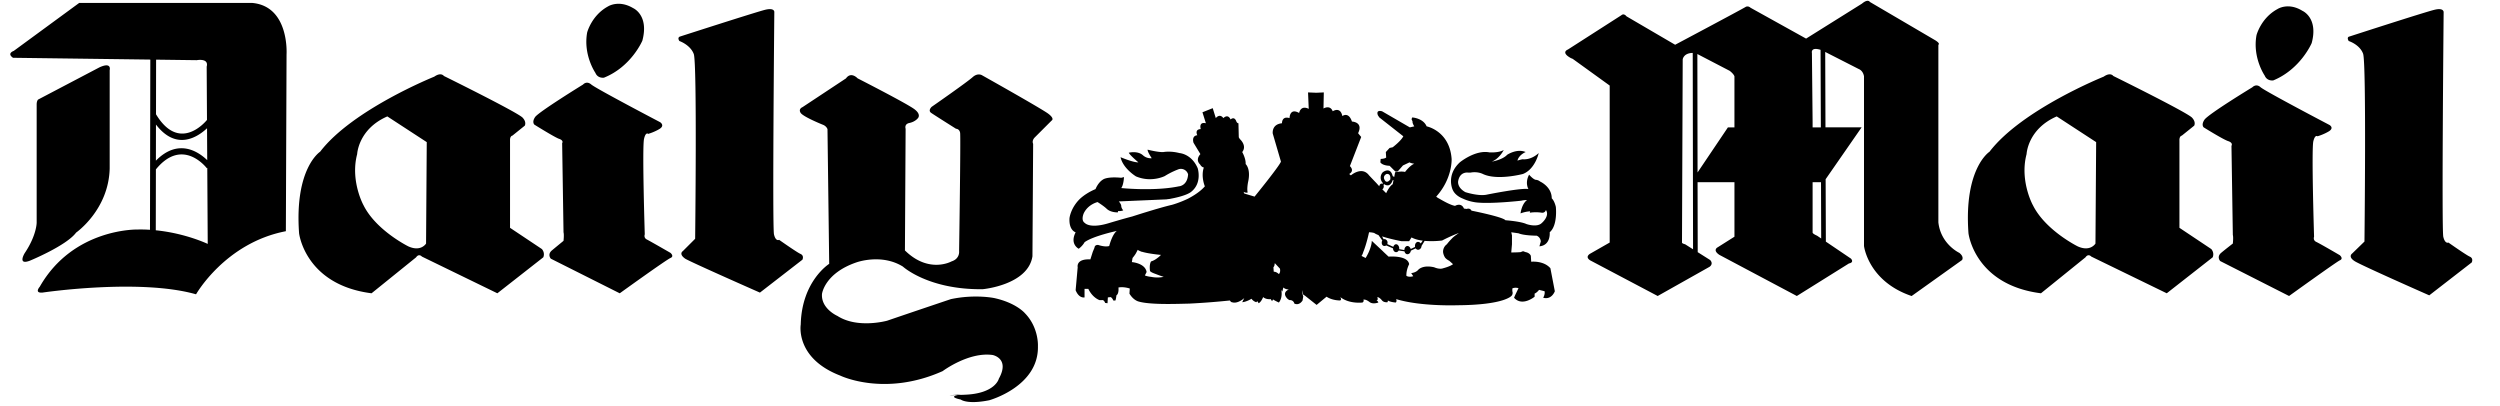
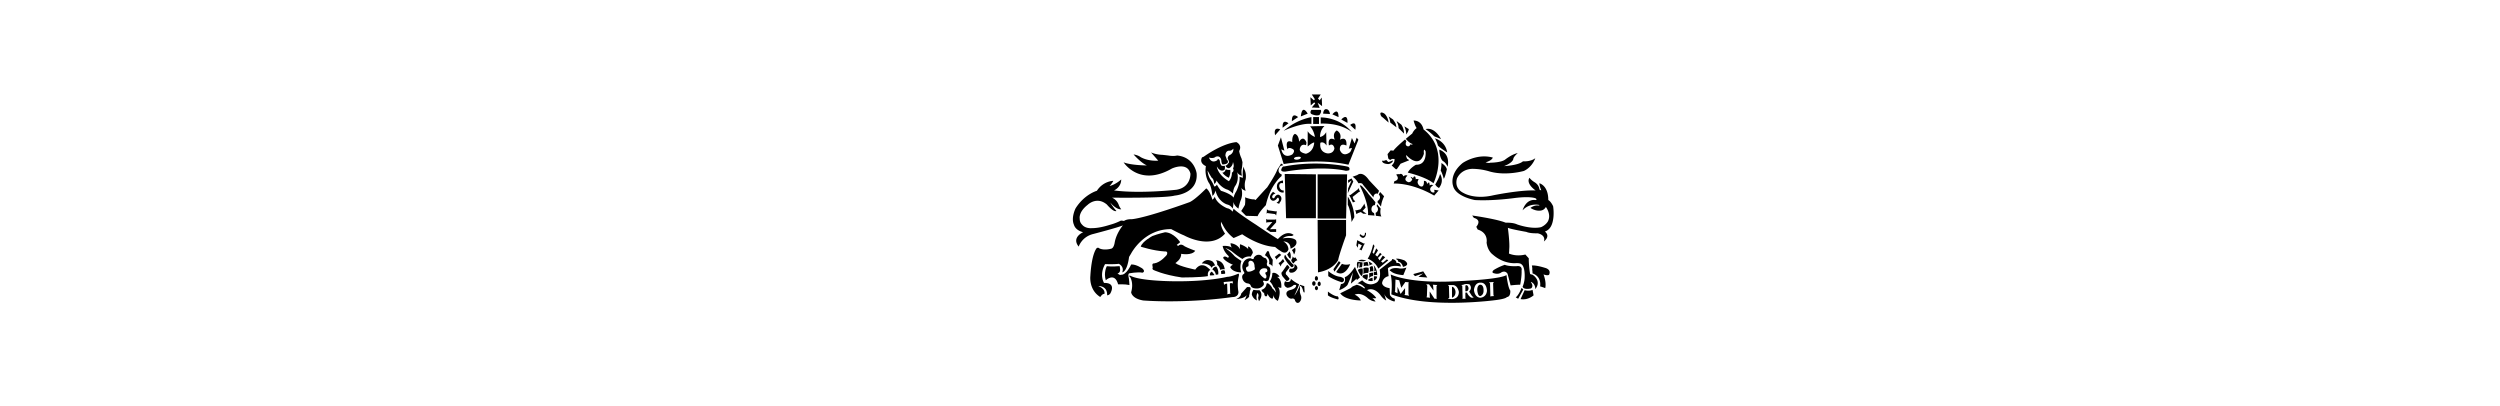
<svg xmlns="http://www.w3.org/2000/svg" width="400" height="65" viewBox="-14.023 0.0 178.047 29.0">
  <g transform="translate(-22,-82)">
-     <path d="M97.596 97.969l.391.293c-.049-.439.025-1.174.025-1.174-.295.195-.367.562-.367.562l-.416.049.367.27zm16.027 3.179c-.049-.098-.123-.17-.246-.17-.121 0-.244.121-.244.293s.123.293.244.293c.146 0 .27-.121.27-.293-.001-.048-.024-.074-.024-.123zm-.01-1.148c.006.021.01.047.01.072a.301.301 0 0 1-.197.277v.361a.491.491 0 0 1 .344.193.611.611 0 0 1 .121.367c0 .264-.15.477-.369.543.604-.047.982-.102.982-.102-.588-.123-.246-.465-.246-.465.27-.221.783-.393.783-.393-.611-.074-.953-.562-1.102-.855h-.326V100zm-.308 1.828c-.234-.039-.416-.268-.416-.557 0-.277.168-.5.391-.551v-.359a.321.321 0 0 1-.268-.266l-.002.002c-.244.072-.465.072-.465.072-.049.123.049.172.049.172.514.367.172.709.172.709-.244.221-.367.221-.367.221-.244.074-.832.588-.832.588.654.02 1.253 0 1.738-.031zm-6.705-2.269a.212.212 0 0 0 .123-.039l.488.211c0 .146.098.27.221.27.076 0 .143-.049.182-.119l.414.061c.027.123.111.205.211.205.113 0 .227-.104.242-.254l.346-.164c.041.061.102.1.172.1.121 0 .244-.123.244-.27l.221-.365a6.409 6.409 0 0 0 1.248-.025c.66-.344 1.199-.539 1.199-.539-.197.146-.393.27-.516.416a3.721 3.721 0 0 0-.342.391.655.655 0 0 0-.27.564.944.944 0 0 0 .146.391c.123.146.295.221.295.221l.27.244c-.221.172-.711.293-.711.293-.27.1-.635-.072-.635-.072-.857-.195-1.15.195-1.15.195-.172.195-.49.221-.49.221l.146.221c-.318.098-.488-.025-.488-.025-.025-.416.195-.832.195-.832-.098-.66-1.469-.539-1.469-.539l-.341-.32-.074-.074-.783-.734c0 .221-.098.539-.219.809-.098.219-.221.416-.221.416l-.293-.148a.843.843 0 0 0 .121-.268c.244-.588.416-1.42.416-1.42.146 0 .27.025.367.049.074.049.123.074.123.074.057.027.119.053.186.08l.27.383a.3.3 0 0 0-.039.148c-.001.146.072.244.195.244zm2.732-.381l-.143.203a.233.233 0 0 0-.191-.115c-.123 0-.221.121-.221.293 0 .023.002.047.008.068l-.312.146c-.033-.115-.133-.215-.234-.215-.121 0-.219.146-.219.293l-.373-.064a.276.276 0 0 0 .006-.057c0-.146-.1-.295-.221-.295-.092 0-.168.082-.201.184l-.432-.195a.265.265 0 0 0 .021-.109c0-.123-.098-.244-.221-.244a.137.137 0 0 0-.057.01l-.115-.207h-.002c.623.203 1.396.344 1.396.344h.539l.172-.27c.222.124.509.195.8.23zm-2.9-4.178c.02.025.039.048.059.069l-.031.055a.109.109 0 0 0-.055-.018c-.098 0-.172.098-.172.196l-.023-.024-.197-.221-.072-.073-.441-.465c-.514-.685-1.297 0-1.297 0l-.121-.098c.414-.245.049-.563.049-.563l.807-2.08-.221-.269c.393-.808-.439-.832-.439-.832-.246-.734-.686-.391-.686-.391-.146-.71-.686-.343-.686-.343-.195-.489-.66-.196-.66-.196l.023-1.15-.537.024-.588-.024.049 1.174c-.586-.293-.686.294-.686.294-.684-.392-.684.367-.684.367-.564-.172-.539.367-.539.367-.758.073-.66.734-.66.734l.586 2.006c-.146.367-1.883 2.496-1.883 2.496l-.735-.22-.049-.122c.171.098.294.049.294.049-.073-.245.024-.734.024-.734.221-.954-.171-1.297-.171-1.297.024-.392-.245-.856-.245-.856.367-.465-.171-.93-.171-.93l-.074-.123-.024-1.003c-.098 0-.147-.123-.147-.123-.147-.416-.416-.146-.416-.146-.196-.44-.514-.098-.514-.098-.27-.367-.539 0-.539 0l-.22-.71-.734.293.245.783c-.539-.123-.367.416-.367.416-.465.024-.245.44-.245.44-.44.049-.269.539-.269.539l.489.807c-.392.44-.024.734-.024.734.123.221.27.221.27.221-.221.661.073 1.346.073 1.346-.318.367-.783.66-1.199.88-.611.294-1.15.441-1.15.441-.955.221-2.838.832-2.838.832-.661.17-1.713.488-1.713.488-1.321.393-1.664-.023-1.664-.023-.318-.197-.073-.711-.073-.711.318-.636.979-.783.979-.783.465.295.636.465.636.465.293.295.808.27.808.27l.024-.098c.22.025.367-.049.367-.049-.147-.146-.147-.318-.147-.318 0-.122-.171-.317-.171-.317l3.401-.147c.123-.023.22-.023.318-.049 1.174-.22 1.444-.489 1.444-.489.807-.637.465-1.689.465-1.689-.441-1.027-1.297-1.077-1.297-1.077-.661-.171-1.15-.073-1.15-.073-.367.025-1.125-.171-1.125-.171-.025.146.293.611.293.611a.826.826 0 0 1-.611-.195c-.392-.367-1.028-.196-1.028-.196.098.196.686.686.686.686-.343.024-1.272-.367-1.272-.367.171.808 1.101 1.37 1.101 1.37 1.101.465 2.055-.024 2.055-.024.465-.293.93-.465.93-.465a.532.532 0 0 1 .734.343c-.049.832-.661.856-.661.856-1.762.367-4.111.122-4.111.122.171-.22.196-.783.196-.783l-.196.049c-1.027-.098-1.297.123-1.297.123-.367.22-.538.685-.538.685-.465.196-.832.44-1.102.685-.685.662-.758 1.395-.758 1.395-.049.881.44 1.004.44 1.004-.44.855.22 1.174.22 1.174.294-.219.416-.465.416-.465.587-.439 2.3-.807 2.3-.807-.343.27-.539 1.076-.539 1.076-.293.098-.783-.074-.783-.074-.269-.023-.269.197-.269.197l-.123.293-.171.539c-1.052-.049-.905.562-.905.562l-.147 1.639c.245.611.636.514.636.514v-.611h.269c.318.66.808.807.808.807h.147c.171-.049.245.197.245.197l.171.023.024-.416.195-.023c.123.049.196.244.196.244h.146c.049-.098.074-.367.074-.367.196-.123.146-.562.146-.562.392-.074.808.074.808.074l-.024.365c.293.49.661.564.661.564.245.072.611.121 1.052.146.759.049 1.713.023 2.594 0a53.805 53.805 0 0 0 2.863-.221c.098.146.146.123.146.123.416.146.881-.295.881-.295l-.146.295c.318-.025.661-.246.661-.246a.675.675 0 0 0 .342.246l.074-.074.098.146c.195-.098.318-.439.318-.439.221.195.539.146.539.146l.098.146.072-.123c.146.1.416.221.416.221.295-.367.172-.904.172-.904l.074.121.072-.293c.146.146.393.146.393.146-.465.195-.197.539-.197.539a.546.546 0 0 0 .246.219.31.31 0 0 1 .342.246c.367.172.588-.221.588-.221l.049-.293c-.074-.172-.074-.441-.074-.441l.074.318.121.074.832.66.711-.588c.391.27.93.27.93.27.195 0 .049-.244.049-.244.637.514 1.59.391 1.59.391.146-.121.049-.195.049-.195.172-.074.465.172.465.172.244.17.611.023.611.023-.023-.121-.146-.146-.146-.146.172 0 .074-.244.074-.244.17.023.318.219.318.219.146.197.416.148.416.148l.023-.123c.172.123.562.146.562.146.1-.098.025-.244.025-.244 1.762.539 4.379.439 4.379.439 3.402-.023 3.867-.684 3.867-.684.123-.148.049-.318.049-.318v-.195c.172-.1.441-.025.441-.025l-.246.514-.072.172c.586.66 1.467-.074 1.467-.074v-.221c.172-.072.318-.268.318-.268l.393.098c.049.221-.098.465-.098.465.611.17.83-.465.83-.465l-.316-1.641c-.49-.562-1.371-.465-1.371-.465l-.025-.416c-.049-.146-.219-.244-.367-.268l-.189-.068-.178.068c-.27.023-.662.023-.662.023V100l.049-.564v-.635l-.049-.221.516.074c.391.17 1.297.17 1.297.17.293.123.293.416.293.416l-.098.344c.832-.074.734-1.004.734-1.004.586-.49.439-1.811.439-1.811-.074-.318-.195-.514-.27-.588l-.023-.023c0-.833-.832-1.2-.832-1.2-.146-.123-.318-.123-.318-.123-.195-.048-.465-.367-.465-.367-.318.587-.049 1.027-.049 1.027-.49-.098-2.938.392-2.938.392-.586.147-1.564-.171-1.564-.171-.613-.343-.514-.783-.514-.783.121-.71.709-.612.709-.612h.172c.514-.098.881.098.881.098 1.027.489 2.861 0 2.861 0 .881-.343 1.127-1.493 1.127-1.493-.588.539-1.15.441-1.15.441a3.044 3.044 0 0 0-.367.098c.098-.416.586-.612.586-.612-.635-.269-1.32.196-1.32.196-.342.367-1.102.489-1.102.489.562-.22.857-.832.857-.832-.367.22-1.027.171-1.027.171-1.004-.196-2.105.709-2.105.709-1.004.93-.514 1.958-.514 1.958.123.293.416.514.734.636.465.221.953.27.953.27 1.053.122 3.207-.123 3.207-.123.195-.049.416-.049.416-.049-.393.294-.465.955-.465.955.391-.146.684-.146.684-.146l-.023.098c.465-.074.855 0 .855 0 .246.023.295-.195.295-.195.293.439-.295.93-.295.93-.342.342-1.1.072-1.1.072-.416-.195-1.494-.27-1.494-.27-.195-.244-2.422-.684-2.422-.684-.123-.221-.342-.123-.342-.123l-.197-.025c-.195-.465-.635-.195-.635-.195-.318-.049-.832-.342-1.127-.514-.146-.073-.219-.146-.219-.146 1.174-1.297 1.1-2.691 1.1-2.691-.146-2.007-1.785-2.325-1.785-2.325-.244-.587-1.027-.636-1.027-.636l-.049.123.072.171c-.023.123.123.343.123.343l-.318.073-1.982-1.15c-.488-.122-.293.293-.293.293l.098.147 1.713 1.346c-.172.342-.758.783-.758.783l-.221.049-.27.293.025.392c-.123.098-.393.098-.393.098l-.023.245c.17.245.66.245.66.245l.391.391c.123.074.221-.024.221-.024l.342-.391.465-.22c.123.073.344.098.344.098-.318.123-.66.587-.66.587-.27-.074-.711.024-.711.024l-.049.269-.014.065-.107-.065c-.172-.709-.711-.269-.711-.269a.555.555 0 0 0-.044.701zm.011.512c.059-.027.107-.111.107-.211a.196.196 0 0 0-.018-.082l.033-.082a.426.426 0 0 0 .271.095c.252-.008.35-.372.35-.372h.061l-.061.293c-.246.147-.465.636-.465.636l-.278-.277zm.153-.699c-.131-.272.15-.393.15-.393.342-.049.27.391.27.391-.092.115-.166.158-.227.163-.133.011-.191-.159-.193-.161zm-13.357 5.162c-.196.172-.539.416-.979.441l-.196.316.465.123.098.049.416.123s.024-.27.343-.221c0 0 .22-.588 1.101-.391 0 0 .147-.049.342.049.074.049.147.098.22.17l-.098-.318s.098-.146.342-.098c0 0-.098-.098-.171-.244a.907.907 0 0 1-.171-.49s.293-.121.587-.072v-.27h.171l-.318-.195s-.808.904-2.325.465a3.61 3.61 0 0 1-.856-.367s.294.734 1.224.709c.001 0-.072.098-.195.221zm-3.939 0c.489.146 1.346.221 1.346.221-.074.072-.147.146-.22.195-.269.221-.489.27-.489.27-.147.244-.073.686-.073.686.073.098.293.17.489.244.245.098.489.172.489.172a2.27 2.27 0 0 1-.905 0c-.27-.025-.44-.1-.44-.1l.122-.244c-.098-.637-1.052-.709-1.052-.709l.049-.293c.122-.148.245-.318.294-.441a.647.647 0 0 0 .073-.146c.049.049.171.098.294.146h.023v-.001zm17.423 2.031c-.074.049-.123.098-.123.195 0 0 .049.146.367.244 0 0 .049-.268-.025-.562-.001 0-.122.049-.219.123zm-11.159-.442l.171-.049s-.171-.146-.195-.244c0 0 0-.195-.22-.367l.024.172v.244l.073.074v.195l.147-.025zm.783.858l.025.367.318-.344a.135.135 0 0 1-.123-.072c-.122-.098-.195-.244-.195-.244l-.025.293zm1.106-2.438c.186-.021.342-.008.43.098-.002-.156.066-.312.299-.352 0 0-.514-.098-.979-.27-.293-.098-.587-.221-.685-.367l-.22.074-.172.072v.074s.465.072.71.27v-.1c0 .001.445.085.617.501zm1.291.969c0-.049.025-.098.025-.172l.367.393s.072.244-.074.391c0 0-.072-.072-.17-.121a.457.457 0 0 0-.197-.049l-.023-.318c0-.001.049-.05.072-.124zM68.991 87.593s3.646 1.86 4.086 2.227c.465.367.22.612.22.612s-.171.244-.587.342c-.417.073-.293.416-.293.416l-.049 8.687c1.713 1.688 3.328.783 3.328.783.612-.195.539-.734.539-.734s.123-8.172.073-8.442c-.049-.293-.293-.293-.293-.293s-1.517-.955-1.762-1.125c-.27-.171.024-.44.024-.44s2.569-1.786 2.937-2.129c.367-.318.661-.123.661-.123s4.233 2.374 4.722 2.741c.489.367.245.489.245.489l-1.199 1.199c-.245.245-.123.465-.123.465l-.049 8.026c-.318 2.055-3.548 2.35-3.548 2.35-3.891.049-5.701-1.615-5.701-1.615-1.542-.955-3.328-.295-3.328-.295-2.275.783-2.447 2.252-2.447 2.252-.074 1.053 1.101 1.566 1.101 1.566 1.444.93 3.548.342 3.548.342 1.786-.611 4.551-1.541 4.551-1.541 1.737-.367 3.107-.074 3.107-.074 1.566.344 2.178 1.078 2.178 1.078 1.003 1.027.93 2.348.93 2.348.073 2.889-3.475 3.867-3.475 3.867-1.59.318-2.03-.049-2.03-.049-1.126-.246.073-.367.073-.367s-2.056.121.171.023c2.227-.072 2.472-1.148 2.472-1.148.808-1.445-.44-1.689-.44-1.689-1.713-.244-3.572 1.15-3.572 1.15-4.16 1.859-7.316.318-7.316.318-3.23-1.248-2.814-3.646-2.814-3.646.073-3.107 2.031-4.33 2.031-4.33l-.122-9.617c-.098-.245-.343-.318-.343-.318s-1.346-.539-1.566-.832c-.196-.294.122-.416.122-.416l3.108-2.056c.365-.515.83-.002.83-.002zM8.699 86.125c-.465-.318.049-.489.049-.489l4.674-3.426h12.356c2.667.244 2.447 3.67 2.447 3.67l-.049 12.625c-4.331.832-6.411 4.504-6.411 4.504-4.038-1.15-10.962-.123-10.962-.123-.612.049-.196-.416-.196-.416 2.398-4.209 6.998-4.086 6.998-4.086.297-.006.588.002.871.02l.024-12.151-9.801-.128zm6.166.685c.905-.416.734.196.734.196v7.022c-.073 2.961-2.398 4.577-2.398 4.577-.685.93-3.303 2.006-3.303 2.006-.905.342-.367-.539-.367-.539.856-1.271.856-2.178.856-2.178v-8.441c0-.245.098-.343.098-.343l4.38-2.3zm4.025 11.629c2.139.215 3.708.973 3.708.973l-.032-5.429-.033.025c-.005-.006-1.717-2.266-3.635.083l-.008 4.348zm3.672-5.006l-.013-2.277c-.655.613-2.182 1.644-3.646-.265l-.005 2.578c1.612-1.636 3.062-.617 3.664-.036zm-.017-2.871l-.022-3.801c.171-.636-.709-.465-.709-.465l-2.901-.038-.007 3.899c1.641 2.72 3.471.61 3.639.405zm33.77-5.954s5.383-1.737 6.068-1.908c.709-.171.661.171.661.171s-.146 15.317-.024 15.856.367.393.367.393 1.248.881 1.517 1.002c.294.123.147.416.147.416l-3.034 2.35s-4.943-2.178-5.334-2.422c-.489-.344-.171-.539-.171-.539l.881-.881s.146-12.528-.098-13.189c-.245-.661-1.028-.93-1.028-.93-.172-.27.048-.319.048-.319zm-6.043 2.594c.171.416.611.343.611.343 1.958-.783 2.741-2.643 2.741-2.643.489-1.835-.661-2.324-.661-2.324-1.028-.612-1.786-.123-1.786-.123-1.175.636-1.493 1.86-1.493 1.86-.293 1.615.588 2.887.588 2.887zm-.881.832s-3.181 1.958-3.426 2.325c-.245.367-.048.539-.048.539s1.37.856 1.737 1.003c.391.122.244.318.244.318l.098 6.362c.049.172 0 .611 0 .611s-.539.441-.832.686c-.342.293-.074.588-.074.588l4.919 2.471s3.327-2.398 3.621-2.52c.293-.123 0-.367 0-.367s-1.444-.832-1.688-.955-.146-.367-.146-.367-.196-6.29-.049-6.828c.122-.514.293-.343.293-.343s.44-.122.832-.367c.367-.245.025-.465.025-.465s-4.576-2.397-4.918-2.691c-.344-.294-.588 0-.588 0zM29.118 98.629c-.012-.049.379 3.695 5.175 4.307l3.181-2.568s.171-.295.416-.051l5.383 2.619 3.279-2.568s.147-.295-.098-.588l-2.276-1.518v-6.24s-.024-.293.171-.342l.881-.709s.147-.245-.146-.563c-.27-.342-5.628-2.985-5.628-2.985s-.196-.293-.686.049c0 0-5.848 2.349-8.148 5.358.001 0-1.834 1.174-1.504 5.799zm4.588-2.006c.147.268-.979-1.591-.44-3.622 0 0 .074-1.786 2.153-2.691l2.814 1.835-.049 7.242s-.367.613-1.272.197c0 0-2.325-1.15-3.206-2.961zM168.555 88.229s-3.18 1.933-3.426 2.325c-.244.367-.049.538-.049.538s1.371.856 1.738.979c.391.123.244.342.244.342l.098 6.362c.049.172 0 .611 0 .611s-.539.416-.832.662c-.342.293-.072.586-.072.586l4.918 2.496s3.328-2.398 3.621-2.545c.293-.121 0-.367 0-.367s-1.42-.832-1.688-.953c-.246-.123-.148-.367-.148-.367s-.195-6.289-.049-6.827c.123-.489.295-.342.295-.342s.439-.123.832-.367c.367-.245.023-.44.023-.44s-4.576-2.398-4.918-2.692c-.318-.294-.587-.001-.587-.001zm-48.645-2.08c-.758-.416-.219-.612-.219-.612l3.816-2.447c.195-.171.367.074.367.074l3.475 2.031s4.697-2.496 5.016-2.691c.195-.123.367.049.367.049l3.965 2.202 3.988-2.496c.439-.367.562-.123.562-.123l4.674 2.741c.391.245.219.318.219.318v12.676c.172 1.564 1.494 2.178 1.494 2.178.367.293.195.514.195.514l-3.598 2.568c-3.107-1.053-3.4-3.572-3.4-3.572V87.446c-.074-.416-.367-.514-.367-.514l-2.402-1.224.018 5.383h2.58l-2.568 3.702.016 4.456 1.795 1.215c.244.293-.146.342-.146.342l-3.721 2.324-5.529-2.936c-.514-.344-.123-.539-.123-.539l1.199-.758v-3.891h-2.633l.01 4.995.887.561c.27.293-.049.488-.049.488l-3.695 2.08-4.82-2.545c-.416-.27.023-.488.023-.488l1.371-.783V88.107l-2.643-1.908-.124-.05zm17.82-.592c-.73-.227-.617.226-.617.226l.049 4.918v.392h.588l-.02-5.536zm.032 9.45h-.6v3.598c.023.098.318.219.318.219l.295.201-.013-4.018zm-8.813-.696l2.168-3.219h.465v-3.646c-.072-.195-.342-.391-.342-.391l-2.305-1.199.014 8.455zm-.345-8.534c-.676.015-.715.471-.715.471l-.051 13.067c0 .072.221.121.221.121l.568.359-.023-14.018zm19.683 12.852c-.012-.049.379 3.695 5.176 4.307l3.18-2.568s.172-.295.416-.051l5.383 2.619 3.279-2.568s.146-.295-.098-.588l-2.275-1.518v-6.24s-.023-.293.172-.342l.881-.709s.146-.245-.146-.563c-.27-.342-5.629-2.985-5.629-2.985s-.195-.293-.686.049c0 0-5.848 2.349-8.148 5.358-.001 0-1.835 1.174-1.505 5.799zm4.588-2.006c.146.268-.979-1.591-.439-3.622 0 0 .072-1.786 2.152-2.691l2.814 1.835-.049 7.242s-.367.613-1.273.197c0 0-2.324-1.15-3.205-2.961zm22.605-12.015s5.357-1.737 6.068-1.908c.684-.171.66.171.66.171s-.146 15.489-.025 16.028c.123.537.367.416.367.416s1.248.881 1.518 1.002c.293.123.146.416.146.416l-3.033 2.35s-4.943-2.178-5.334-2.447c-.49-.318-.172-.537-.172-.537l.881-.857s.146-12.748-.098-13.409-1.027-.905-1.027-.905c-.171-.296.049-.32.049-.32zm-6.044 2.79c.172.416.611.342.611.342 1.959-.808 2.742-2.667 2.742-2.667.488-1.811-.662-2.3-.662-2.3-1.027-.636-1.785-.123-1.785-.123-1.176.636-1.492 1.86-1.492 1.86-.295 1.615.586 2.888.586 2.888z" />
-     <path d="M93.851 90.114l.343-.171v.245l.122-.122.146.342-.195.025.123.122c.269.196.098.367.098.367l-.123.098c-.392.146-.269-.465-.269-.465l-.123.122-.146-.367h.196l-.172-.196z" fill="#000" />
-     <path d="M93.484 91.655c.294.024.318.245.318.245.024-.416.342-.049.342-.049a.61.61 0 0 0-.269.171c0 .245.367.245.367.245.318-.172.269-.367.269-.367.049-.27-.269-.123-.269-.123l-.123-.269.196-.024v-.098l-.171-.098.539-.269-.074.22.049.049.122-.147.098.392c-.245-.049-.147.171-.147.171.139.15.25.164.331.132a.34.34 0 0 0 .158-.157c.147-.171-.024-.245-.024-.245-.195.073-.22.147-.22.147-.098-.514.171-.417.171-.417-.073-.244 0-.367 0-.367.196.098.22.293.22.293.293-.318.342.024.342.024-.391.074-.22.294-.22.294.092.145.164.168.221.132.124-.081.17-.453.17-.453-.22-.318-.783-.375-.783-.343l-.024.199-.294.049-.049-.147-.073-.024v-.123c.709-.269 1.346.318 1.346.318l.024.979c-1.052.147-2.349 1.003-2.349 1.003l-.514-.881c.172-.709.832-1.101.832-1.101l.098.098-.123.147.049.171-.293.245-.245-.123c-.105.186-.207.367-.171.563l.171.367c.343.147.221-.269.221-.269-.098-.123-.221.146-.221.146-.22-.416.074-.392.074-.392-.121-.118-.072-.314-.072-.314zM85.532 100.611c-.318.832-.147 1.908-.147 1.908h-.196v-1.346c-.563-.123-.318-.342-.318-.342.22-.294.661-.22.661-.22zM86.608 103.082c.123.195.098.465.098.465-.049-.195-.245-.172-.245-.172-.097-.293.147-.293.147-.293zM87.073 103.082c.123-.072.123-.244.123-.244.27.121.098.514.098.514-.049-.172-.221-.27-.221-.27zM86.755 102.129c.392-.074.49.293.49.293.171.172.171-.074.171-.074-.221-.686-.661-.219-.661-.219zM87.293 102.594c.122.049.171-.049.171-.049.098.219-.025.391-.025.391-.024-.195-.146-.195-.146-.195v-.147z" fill="#000" />
    <path d="M87.587 102.299c-.245-.904-.881-.293-.881-.293-.171-.562.074-1.004.074-1.004.367.049.856 0 .856 0 .122 0 .073.074.073.074.098.439-.171.439-.171.439.196.172.245.098.245.098.392.049.734-.732.734-.732.367-.025.808.293.808.293.245.221 0 .293 0 .293-.343-.072-.955.049-.955.049-.073.049-.049.197-.049.197.049.146.074.635.074.635-.318-.073-.808-.049-.808-.049zM89.202 99.607c.098-.367.832-.758.832-.758.367-.146.905-.27.905-.27.637.025 1.077.709 1.077.709l-.245.195.098.074c.221-.221.465.025.465.025.22.121.758.318.758.318-.245.365-1.003.219-1.003.219.024.393-.416.66-.416.66.294.246 1.419.467 1.419.467.416-.588.856-.172.856-.172.098.072.221.195.221.195-.245.123-.172.441-.172.441-.489.098-1.859.098-1.859.098-1.346-.197-2.031-.539-2.031-.539-.122-.074-.048-.172-.048-.172l-.025-.146c-.024-.172.123-.146.123-.146.489-.074.905-.611.905-.611.123-.293-.147-.244-.147-.244-.832-.048-1.713-.343-1.713-.343z" fill="#000" />
    <path d="M93.558 100.807c.318-.439.758-.146.758-.146.098.072.196.293.196.293-.196 0-.245.172-.245.172-.171-.345-.709-.319-.709-.319zM94.145 101.662c-.049-.195.123-.268.123-.268.098.072.195.244.195.244-.098.024-.318.024-.318.024zM94.316 101.248c.22.098.245.365.245.365l.171-.023c.049-.367-.147-.562-.147-.562-.22.023-.269.22-.269.22zM94.561 100.586c.123.074.098.318.098.318.171.123.22.367.22.367.123-.074.318-.049.318-.049-.098-.685-.636-.636-.636-.636zM94.928 101.369l.024.195.269-.023c.024-.146-.049-.244-.049-.244-.146-.026-.244.072-.244.072zM96.641 96.084c.049.195 0 .539 0 .539-.074.146-.269.439-.269.439l.342.344.833.023c.098-.293.586-.783.586-.783.318-1.468 1.125-2.08 1.125-2.08v-.122c-.195-.049-.219-.245-.219-.245a.47.47 0 0 1 .195-.391c.098.098.098-.074.098-.074-.049-.049-.123-.049-.123-.049l-.049.098-.219.342c-.098.318-.711 1.248-.711 1.248-.195.196-.832.905-.832.905l-.098-.049c-.218.027-.659-.145-.659-.145zM98.061 100.219l.17-.293.123.025c.049.342.27.586.27.586l-.025.49c-.072-.172-.244-.172-.244-.172.122-.439-.294-.636-.294-.636zM96.958 102.494h-.171l-.416.465c-.025.27-.367.393-.367.393.661-.049.759-.293.759-.293a1.62 1.62 0 0 1-.147.365c.415-.219.318-.316.318-.316.074-.246.049-.27.049-.27.025-.123.048-.146.048-.146.051-.198-.073-.198-.073-.198zM97.252 102.691c.27.049.416.023.416.023.344.318-.023.783-.023.783-.098-.221-.049-.318-.049-.318.049-.121-.049-.27-.049-.27-.148.197-.051.539-.051.539-.293-.123-.365-.416-.365-.416 0-.194.121-.341.121-.341zM99.992 99.852l.221-.17c.098.244-.072.488-.072.488a.967.967 0 0 0-.149-.318zM99.65 100.17c.074-.072.172-.219.172-.219.146.219.072.514.072.514-.121-.074-.072-.025-.072-.025l-.172-.27z" fill="#000" />
-     <path d="M99.576 97.699v.832c.711-.074.637.465.637.465.293.098.098.611.098.611.123.295-.023.637-.023.637.367.855 1.467 1.174 1.467 1.174l-.049-3.744-2.13.025zM99.43 96.23l.025.49c-.393.832-.172 1.957-.172 1.957a.262.262 0 0 0-.195.146c-.27-1.761.342-2.593.342-2.593zM100.996 101.174l-.025 1.836.783.635.662-.586v-1.664l-.27.023v1.42l-.392.439-.44-.318v-1.564l-.318-.221z" fill="#000" />
    <path d="M101.73 102.029c.072 0 .123-.049.123-.146s-.051-.17-.123-.17c-.049 0-.098.072-.098.17s.05.146.098.146zM101.951 102.422c.049 0 .098-.074.098-.146 0-.098-.049-.172-.098-.172-.074 0-.123.074-.123.172 0 .072.049.146.123.146zM101.754 102.715c.049 0 .1-.072.1-.146s-.051-.146-.1-.146c-.072 0-.121.072-.121.146s.049.146.121.146zM101.559 102.396c.074 0 .123-.072.123-.17 0-.074-.049-.148-.123-.148-.072 0-.121.074-.121.148 0 .098.048.17.121.17zM99.455 100.416c-.025-.197.072-.221.072-.221.098.244.295.391.295.391v-.023c.072.17.293.342.293.342.025.172-.146.172-.146.172-.319-.27-.514-.661-.514-.661zM99.943 100.562c.123-.146.098-.27.098-.27.074.123.123.123.123.123l.074-.049.146.219c-.172.025-.27.221-.27.221-.145-.074-.171-.244-.171-.244zM99.039 100.781l.17.246c0-.098.049-.172.049-.172l.197-.195-.098-.172-.197.221c-.049.023-.121.072-.121.072zM98.77 100.342l.146.195c.025-.098.074-.121.074-.121l.244-.221-.146-.098-.318.245zM98.158 97.625v.27l.072-.024.368-.025-.44.513.293.196h.416v-.196H98.428l.439-.488v-.221l-.074.024h-.563l-.072-.049zM98.207 97.014l-.025.244.048-.049.563.074.074.098.049-.293h-.098l-.513-.074-.098-.073v.073zM98.646 95.693l.172.122-.123.049c-.195.171-.072.269-.072.269.121.074.146-.073.146-.073.195-.269.342-.123.342-.123.246.171.074.441.074.441l-.074.098-.023.073-.195-.073.098-.073c.098-.074.072-.195.072-.195-.049-.221-.17 0-.17 0-.295.293-.441-.025-.441-.025-.124-.222.194-.49.194-.49zM99.357 94.885v.196c-.295-.074-.27.22-.27.22.072.342.318.293.318.293v.147c-.344.049-.465-.27-.465-.27-.122-.561.417-.586.417-.586zM99.576 97.576h2.129v-3.131l-2.226-.025.097 3.156zM99.406 91.337a4.33 4.33 0 0 1 1.98-.979v.489c-.732-.097-1.98.49-1.98.49zM102.049 90.383v.44c1.516-.049 2.227.612 2.227.612-.907-1.102-2.227-1.052-2.227-1.052zM101.51 90.358v.49h.416v-.49h-.416zM98.793 91.655c-.146-.685.367-.416.367-.416l-.367.416zM99.332 91.117c-.049-.709.416-.318.416-.318l-.416.318zM99.992 90.652c-.023-.709.441-.293.441-.293l-.441.293zM100.629 90.31c.098-.93.49-.196.49-.196l-.49.196zM101.387 89.844h.662c.098.147-.098.367-.098.367-.221.074-.441-.024-.441-.024-.342-.073-.123-.343-.123-.343zM101.412 88.743h.637l-.195.294.121.123.146-.197.025.612-.318-.244.147.367-.563-.025.244-.294-.072-.073-.246.22-.024-.587.245.221.074-.074-.221-.343zM104.152 90.921l.367.343c.124-.759-.367-.343-.367-.343zM103.957 90.774l-.441-.245c.513-.513.441.245.441.245zM102.881 90.163l.439.196c0-.759-.439-.196-.439-.196zM102.709 90.138c-.049-.343-.244-.343-.244-.343-.221-.049-.246.318-.246.318l.49.025zM99.455 93.882c2.348-.465 4.453 0 4.453 0 .293.049.172.269.172.269-.221.073-.318.024-.318.024-1.811-.367-4.234.074-4.234.074-.367.024-.293-.147-.293-.147.074-.269.22-.22.22-.22zM101.828 94.445v3.157h2.031l.073-3.157h-2.104zM103.859 97.699h-2.031l.025 3.744c1.125-.195 1.443-.881 1.443-.881.049-.344.562-1.762.562-1.762v-1.101h.001zM102.586 101.346v.367c.441.293.979.439.979.439.221-.074.123-.27.123-.27a.621.621 0 0 0-.244-.121c-.465-.048-.858-.415-.858-.415zM103.346 100.635l.121.123-.44.637-.074-.172.393-.588zM103.564 100.832l-.414.586c.635.416 1.002-.562 1.002-.562-.367.097-.588-.024-.588-.024zM103.982 96.035v.588c.219.391.268 1.223.268 1.223l.197-.342c-.025-.858-.465-1.469-.465-1.469zM102.562 102.812v.27c.195.172.709.293.709.293.123-.049 0-.219 0-.219-.292 0-.709-.344-.709-.344z" fill="#000" />
    <path d="M103.369 102.715l.123-.439c.416-.025.27-.49.27-.49.342-.098.732-.734.732-.734l.1.246.146.293c.072.146.121.221.098.221l-.221.195v-.123l-.416.367.146-.807-.391.904c-.22.246-.587.367-.587.367zM103.443 102.936c.342.514 1.469.514 1.469.514-.123-.293-.441-.416-.441-.416.49-.195.93.244.93.244.27.246.562.246.562.246a1.415 1.415 0 0 0-.244-.27c.146.072.293.023.293.023-.17-.293-.66-.562-.66-.562.514-.27.955.344.955.344.219.316.416.391.416.391l-.148-.49c.148.441.734.564.734.564.074-.074 0-.221 0-.221-.17 0-.318-.244-.318-.244l-.023-.49c-.539-.074-.539-.367-.539-.367.074-.439.465-.488.465-.488l-.049-.564c.318-.293.93-.121.93-.121-.049-.344-.318-.246-.318-.246 0-.268-.316-.293-.316-.293v.074l-.883.686c.123.684-.195.904-.195.904-.611.393-1.051-.146-1.051-.146l-.344.221c.318.023.539.318.539.318l-.049.049a1.39 1.39 0 0 0-.539-.27l-.293.121-.146.123-.737.366z" fill="#000" />
    <path d="M105.4 100.465c.27-.393.391-1.029.391-1.029l.1.123-.146.465.098.098.17-.391.123.146-.195.318.146.121.195-.268.123.098-.27.27.121.17.221-.342.172.123-.293.293.121.098.295-.244.098.072-.711.588c-.245-.539-.759-.709-.759-.709zM107.92 101.051c.613-.146.1-.465.1-.465-.539-.195-.613-.098-.613-.098.197.074.172.195.172.195.269.026.341.368.341.368zM107.945 101.639l.221-.539c-.344.123-.562.049-.562.049-.367-.049-.516.049-.516.049-.219.123-.047.148-.047.148.268.267.904.293.904.293zM108.654 101.564l.123.149.588-.197-.344.246.637.049-.293-.442-.711.195zM106.893 90.75c-.049-.44-.293-.636-.293-.636-.27-.171-.293-.024-.293-.024 0 .22.17.293.17.293l.416.367zM107.455 91.092c-.049-.269-.072-.293-.072-.293-.098-.171-.172-.269-.172-.269l-.318-.22c.098.196.123.44.123.44l.439.342zM107.48 90.701c.146.245.123.44.123.44l.391.392c0-.392-.195-.636-.195-.636l-.318-.245v.049h-.001zM106.723 93.417c-.172.098-.295.049-.295.049 0 .245.441.245.441.245.172 0 .318-.171.318-.171v-.098c-.146.098-.318.123-.318.123l-.146-.148zM107.26 95.105l.049-.171c.465-.123.123-.465.123-.465.172-.073.221-.024.221-.024.219-.123.293.146.293.146.172-.146.293-.049.293-.049-.367.343.074.465.074.465.221 0 .27-.22.27-.22-.098-.099-.123-.171-.123-.171a.597.597 0 0 1 .195.122c-.023-.147.123-.147.123-.147.072.123.049.22.049.22.074-.073.221 0 .221 0-.221.245.072.465.072.465.344.195.295-.367.295-.367.244 0 .219.22.219.22l.148-.122c.049.147.049.245.049.245.098-.123.244-.024.244-.024-.393.244-.123.465-.123.465.123.098.221.024.221.024l-.023-.171.316.049-.316.367c-1.666-.955-2.89-.857-2.89-.857zM108.02 91.019l.316.196c-.023.196-.195.391-.195.391.048-.195-.121-.587-.121-.587zM109.535 91.215c.662-.171 1.102.709 1.102.709l-.488-.195c-.198-.221-.614-.514-.614-.514zM110.197 91.875c.146.196.219.514.219.514.172.196.662.49.662.49-.123-.808-.881-1.004-.881-1.004zM110.514 92.683c.857.318.588 1.223.588 1.223-.123-.318-.342-.416-.342-.416-.246-.244-.246-.807-.246-.807zM110.662 93.637c.023.196-.049.538-.049.538.121.196.219.587.219.587.098-.098.221-.685.221-.685-.074-.268-.391-.44-.391-.44zM110.564 94.42c-.051.269-.344.758-.344.758l.123.147.146.098c.417-.538.075-1.003.075-1.003zM115.604 102.373l-.219-.832c-.172-.27-.441-.098-.441-.098-.221.17-.49.072-.49.072-.293-.049-.049-.244-.049-.244.393-.244.783-.367.783-.367.295.123.832.098.832.098.465-.072.367.318.367.318.025.367-.098 1.004-.098 1.004-.293 0-.685.049-.685.049zM116.387 102.545l.123.121-.367.66-.172-.098c.244-.195.416-.683.416-.683zM116.607 102.715l-.293.637c.537.098.93-.27.93-.27l-.074-.391c-.27.121-.563.024-.563.024zM117.709 102.445c.121.025.367.123.367.123.098-.439-.123-.979-.123-.979.416.146.416-.025.416-.025.123-.342-.293-.439-.293-.439-.711-.221-.955-.172-.955-.172.049.195.025.318.025.318.023.049.023.244.023.244.686.247.54.93.54.93zM104.006 94.861v.195l.244-.171-.244.563-.024.343.391-.833-.123-.22-.244.123zM104.08 95.913h.098l.513-.392.049-.098.121.27h-.072l-.465.367.072.196.124.122-.172.073-.268-.538zM104.52 96.99l.074.293.121-.074.197-.072.17.121h.244l-.293-.196.221-.244-.098-.293-.049.121-.22.295-.293.073-.074-.024zM104.912 98.727c-.123.025-.074.098-.074.098.244.318.391.049.391.049.074-.146.049-.244.049-.244l-.072-.023c0 .293-.146.219-.146.219-.099-.002-.148-.099-.148-.099zM104.643 99.191l-.049.319.097.172.049-.295.244.123-.123.244-.072.025.172.098.17-.393.074-.097h-.074l-.488-.244v.048zM99.822 101.883c-.049.195-.221.172-.221.172l-.27-.318c-.172-.27-.023-.342-.023-.342l.342-.49a.45.45 0 0 1 .172.195l-.246.318c-.072.172.049.221.049.221l.197.244z" fill="#000" />
    <path d="M100.164 100.855c.098.416-.318.318-.318.318-.146.293.074.293.074.293.342.025.465-.318.465-.318 0-.218-.221-.293-.221-.293zM107.406 94.078l-.293-.269s.244-.196.195-.44c0 0 .172-.024-.17-.024l-.123.073s-.123-.049-.146-.123l-.049-.293.221-.269.195.024c.143-.195.514-.528.83-.798l.1.113c-.123.269.023.342.023.342.195.123.27-.122.27-.122.195.098.123-.024.123-.024-.197-.044-.416-.304-.457-.357.252-.214.457-.377.457-.377.121-.269.318-.392.318-.392-.123-.146-.221-.538-.221-.538.611 0 .709.636.709.636 1.885 1.493.711 3.842.711 3.842-.564-.465-1.836-.759-1.836-.759.172-.342.586-.563.586-.563.809.025.686-.954.686-.954-.17-.343-.121.171-.121.171-.344 1.125-1.225.123-1.225.123-.098-.074 0 .171 0 .171.049.122.098.098.098.098l.074.073-.611.245c-.098.147-.27.392-.27.392h-.074v-.001zM96.029 92.145c-1.027.098-2.275 1.003-2.275 1.003-.147.098-.171.073-.171.073-.245.44.269.636.269.636a1.793 1.793 0 0 0 .196 1.174c.22.27.269.955.269.955.171-.123.22-.392.22-.392.196.831.832 1.003.832 1.003a.593.593 0 0 1 .392.293c.073-.244.049-.488.049-.488.073.318.367.488.367.488.049-.293.147-.562.147-.562.22-.464.049-.929.049-.929.098.171.318.22.318.22-.147-.44 0-.808 0-.808.074-.44-.098-.734-.098-.734l-.047-.177c-.106.308-.052.789-.052.789-.122-.024-.245-.073-.245-.073.074.44-.22 1.027-.22 1.027-.171.269-.196.465-.196.465-.22-.293-.905-.489-.905-.489a3.044 3.044 0 0 1-.293-.44c-.098.171-.196.123-.196.123-.073-.245-.293-.539-.293-.539-.171-.293-.171-.587-.171-.587.221.416.294.514.294.514.171.099.171.44.171.44.147-.073.171-.244.171-.244.343.562.808.661.808.661.196.098.367.269.367.269.024-.392.171-.562.171-.562.293-.441.122-.979.122-.979a.473.473 0 0 0 .343.269c-.049-.22-.024-.416-.024-.416.04-.158.058-.381.066-.552l-.066-.256c-.147-.318-.171-.538-.171-.538.242-.442-.198-.637-.198-.637zm-1.003 2.177c.195.269.465.367.465.367.146-.318.098-.562.098-.562-.22.024-.318-.049-.318-.049-.074.269-.245.244-.245.244zm-.955-1.076c.343.098.465-.049.465-.049.367-.147.416.245.416.245 0 .171.074.293.074.293.105.011.292-.023.367-.098.098-.123-.049-.245-.049-.245-.049-.171-.098-.269-.098-.269 0-.392.27-.367.27-.367.171.024.293-.147.293-.147a.438.438 0 0 1-.269.465c-.171.123-.123.27-.123.27.171.293.024.318.024.318a.275.275 0 0 1-.19.162c.077.204.264.181.264.181.269-.146.269-.44.269-.44.122.342 0 .44 0 .44.122.22-.074.318-.074.318 0 .416-.22.612-.22.612-.832-.489-.856-1.052-.856-1.052.269.465.538.245.538.245.053-.054.042-.21.032-.292-.117.021-.228-.001-.228-.001-.147-.196-.122-.342-.122-.342-.123-.27-.196-.049-.196-.049-.44.266-.587-.198-.587-.198zM88.419 101.662c.685.416 3.206.416 3.206.416 2.422.025 3.744-.316 3.744-.316.293 0 .783-.221.783-.221.098-.025.048.172.048.172-.146.562-.024 1.125-.024 1.125 0 .391-.416.367-.416.367-3.548.488-6.386.244-6.386.244-.832-.146-.857-.588-.857-.588.196-.684-.073-1.076-.073-1.076-.099-.072-.025-.123-.025-.123zm.783 1.445l.074-.074v-.709l-.049-.123c.538-.023.709.195.709.195.367.613-.27.76-.27.76a.798.798 0 0 1-.464-.049zm1.223-.808l.367.025c-.098.049-.073.195-.073.195l-.024.66.098.146-.392-.023c.098-.074.098-.123.098-.123v-.709c0-.097-.074-.171-.074-.171zm-.905.025l-.024.686c.269.023.318-.197.318-.197.049-.121-.049-.293-.049-.293-.098-.196-.245-.196-.245-.196zm1.664.049h.709l.024.172c-.098-.051-.22-.051-.22-.051h-.147v.27h.074l.171-.049-.024.221-.122-.025h-.098v.295h.171c.098 0 .171-.074.171-.074v.195l-.538-.023h-.147c-.024-.025 0-.025 0-.025.049 0 .098-.049.098-.049v-.758c-.024-.05-.122-.099-.122-.099zm1.101-.025l.367.025a.407.407 0 0 0-.049.121v.49c.024.195.171.172.171.172.171-.025.147-.246.147-.246v-.488l-.049-.049h.269c-.024.023-.024.072-.024.072v.514c-.025.318-.367.344-.367.344-.367-.025-.367-.367-.367-.367v-.49a.336.336 0 0 0-.098-.098zm1.786-.098l.587-.049.073.172c-.073-.025-.171-.025-.171-.025h-.146v.246h.146c.024-.025.074-.049.074-.049l.024.219c-.049-.049-.098-.049-.098-.049h-.146v.27h.171c.049 0 .123-.074.123-.074v.172l-.563.074.049-.049-.024-.783c-.001-.05-.099-.075-.099-.075zm1.053-.098l.024.195c.049-.098.22-.098.22-.098l.024.709-.049.051.293-.051-.049-.023-.024-.709c.146-.049.22.023.22.023l-.024-.195-.025.023-.562.051h-.049v.024h.001zM96.542 101.369c-.171-.318-.049-.537-.049-.537.147-.441.563-.393.563-.393.244.146.221-.049.221-.049.244-.342.537-.146.537-.146a.556.556 0 0 0 .318.195c.172.221.074.342.074.342a.3.3 0 0 0 .049.221c.221.049.195.295.195.295.049.268-.123.709-.123.709-.146.123-.316.023-.316.023-.123.025-.074.074-.074.074.123.195 0 .293 0 .293-.195.221-.465.197-.465.197-.391 0-.416-.197-.416-.197-.049-.17-.269-.17-.269-.17-.318-.098-.343-.416-.343-.416-.024-.172.098-.246.098-.246.123-.072 0-.195 0-.195zm.661.221c.098.367-.121.514-.121.514-.197.025-.221-.123-.221-.123 0-.146-.123-.17-.123-.17-.073-.295.074-.295.074-.295.245-.073.391.074.391.074zm.465-.147c.049.244.393.439.393.439.17 0 .098-.244.098-.244-.098-.123-.049-.195-.049-.195.244-.049.072-.27.072-.27-.465-.122-.514.27-.514.27zm-.342-.392c0-.465-.295-.439-.295-.439-.146.023-.146.17-.146.17.049.246-.049.246-.049.246-.22.049-.073.293-.073.293.073.098.122.074.122.074.22 0 .392-.123.392-.123.121-.024.049-.221.049-.221zm.319-.514c.072.146.195.123.195.123.27 0 .098.27.098.27-.146.195-.342.219-.342.219-.27-.316-.246-.488-.246-.488 0-.393.295-.124.295-.124zm-.172 1.176c.367.049.342.439.342.439-.098.172-.195.098-.195.098-.123-.121-.195-.023-.195-.023 0 .219-.172.072-.172.072-.099-.514.22-.586.22-.586z" fill="#000" />
    <path d="M97.814 102.691c.367-.098.367-.441.367-.441a.36.36 0 0 0 .084-.039c.268.168.332.383.332.383.098.049.246.293.246.293-.025-.318-.172-.393-.172-.393a1.068 1.068 0 0 0-.262-.408c.188-.234.188-.594.188-.594.27-.098.514.244.514.244-.098.049-.195.025-.195.025.393.17.318.783.318.783-.172 0-.244-.074-.244-.074.293.342 0 1.004 0 1.004-.295-.123-.344-.465-.344-.465.049.244-.049.316-.049.316-.244-.049-.342-.367-.342-.367-.025.295-.172.172-.172.172-.072-.049-.072-.221-.072-.221-.122-.022-.197-.218-.197-.218zM100.873 102.422a1.698 1.698 0 0 1-.295-.096c-.061.166-.223.57-.414.781 0 0 .217-.436.344-.812a2.43 2.43 0 0 1-.588-.387c-.025.367-.416.17-.416.17-.195.367.17.467.17.467.295-.025.441-.197.441-.197.342-.072.098.197.098.197-.123.121-.391.17-.391.17-.367.123-.172.416-.172.416.195.27.391.172.391.172.172.023.172.146.172.146.123.293.318.123.318.123.221-.246.098-.49.098-.49-.123-.318-.049-.439-.049-.439-.074-.441.123-.123.123-.123.049.074.098.27.098.27.072.17.098.049.098.049l-.026-.417zM97.057 100.316l.146-.268c-.023-.295-.318-.465-.318-.465-.049.098 0 .219 0 .219-.147-.219-.587-.367-.587-.367-.049.123 0 .367 0 .367-.221-.416-.686-.439-.686-.439 0 .195.098.318.098.318-.22-.172-.661-.123-.661-.123.074.441.441.734.441.734l-.049.123c-.269-.197-.342-.049-.342-.049-.024.023 0 .072 0 .072.146.244.685.465.685.465-.147.049-.196.172-.196.172.196.391.783.367.783.367a1.384 1.384 0 0 1 .015-.814c-.062-.039-.394-.25-.504-.361 0 0-.098-.121-.293-.293l-.343-.27s.27.098.465.246c0 0 .439.373.756.537.244-.235.59-.171.59-.171zM107.041 101.59c.146.611.047 1.42.047 1.42 2.742 1.051 7.439.414 7.439.414.783-.098.809-.219.809-.219.293-.025.244-.465.244-.465-.172-.221-.27-1.102-.27-1.102-.637.367-4.232.465-4.232.465-2.912.075-4.037-.513-4.037-.513zm.342.367l.27.049.146.539.293-.416.244.023-.023.074v.783l.049.098-.342-.049.049-.074v-.416l-.318.416-.221-.514V102.935l-.195-.098.023-.049.025-.711v-.12zm1.297.367c-.416.391 0 .832 0 .832.244.219.562 0 .562 0 .367-.514-.025-.832-.025-.832-.367-.195-.537 0-.537 0zm.269.024c-.416.197-.123.637-.123.637.098.221.244.049.244.049.197-.195.049-.514.049-.514-.049-.221-.17-.172-.17-.172zm.635-.049h.197l.318.441-.025-.344-.025-.072.318.023-.049.074v.832l.025.072h-.172l-.342-.514v.344l.023.098-.244-.025.023-.121.025-.711-.072-.097zm1.543.049h.342c.367 0 .441.49.441.49 0 .537-.516.514-.516.514l-.268-.025.098-.072-.025-.832-.072-.075zm.293.123v.783c.318-.123.244-.49.244-.49-.072-.293-.244-.293-.244-.293zm.66-.123l.146-.023c.197-.098.441-.025.441-.025.244.27-.025.514-.025.514l.221.344a.162.162 0 0 1 .098.072c-.121.049-.195 0-.195 0-.221-.146-.27-.342-.27-.342h-.121v.367l.023.072h-.244l.023-.072-.023-.857-.074-.05zm.295.441v-.393c.098-.098.17.025.17.025.123.195 0 .318 0 .318-.049.073-.17.05-.17.05zm1.076-.611c.465-.025.465.586.465.586-.049.49-.49.49-.49.49-.416-.049-.439-.562-.439-.562.072-.563.464-.514.464-.514zm0 .146c.244.023.221.391.221.391.023.344-.221.416-.221.416-.123.025-.172-.146-.172-.146-.146-.465.049-.611.049-.611.026-.05.123-.05.123-.05zm.611-.172l.342-.023-.049.098.025.855.049.049-.293.025.023-.049-.023-.881-.074-.074zm.588-.074l.023.246.074-.074.123-.023v.783l-.025.072.244-.049-.023-.074v-.807h.17l-.023-.195-.049.023-.441.098h-.073zM104.643 100.979c.006.062.016.121.029.176a.327.327 0 0 1 .033-.018c.078-.217.035-.305.035-.305l.072-.051c.033.084 0 .234-.025.322a.509.509 0 0 1 .205-.021 1.12 1.12 0 0 0 .041-.35l-.352-.043c-.079.129-.038.29-.038.29zm.06.287c.061.188.156.332.262.443.113-.086.088-.416.074-.539a.464.464 0 0 0-.336.096zm.317.498c.115.105.234.176.332.221a.84.84 0 0 0 .055-.398c-.139 0-.285.047-.346.066-.014.052-.032.089-.041.111zm.412.254c.07.027.115.037.115.037.086.012.156.01.217 0l-.018-.223c-.078-.004-.215.064-.281.102l-.033.084zm.41.017a.367.367 0 0 0 .236-.287.433.433 0 0 0-.232-.02l-.004.307zm.244-.385c-.008-.332-.115-.562-.26-.727.018.062.08.295.041.441l.121-.045.023.074-.17.021a.82.82 0 0 1-.006.24c.128-.041.212-.021.251-.004zm-.322-.791a1.136 1.136 0 0 0-.311-.201c.02.029.08.139.072.301a.503.503 0 0 1 .239-.1zm-.453-.255a1.4 1.4 0 0 0-.35-.066.394.394 0 0 0-.232.096l.359.025.223-.055zm-.211.14c.018.094.037.18.004.264.184-.07.303-.035.348-.016a.576.576 0 0 0-.072-.303l-.28.055zm.445.334a.52.52 0 0 1-.014.336c.135-.062.219-.057.264-.043a.684.684 0 0 0-.051-.375.292.292 0 0 0-.199.082zm-.047.438a.667.667 0 0 1-.008.336c.127-.137.242-.141.271-.141.035-.049.039-.207.035-.248a.91.91 0 0 0-.298.053zm-.037-.395a.536.536 0 0 0-.371.025c.021.166.014.303-.006.406a.609.609 0 0 1 .352-.066.667.667 0 0 0 .025-.365zM99.406 93.71l-.416-1.321.219-.587.246.954-.221-.098c.172.758.783.367.783.367.27-.293.023-.391.023-.391-.316-.172-.367.024-.367.024-.219-.832.344-.514.344-.514-.025-.539.195-.587.195-.587.293.098.293.563.293.563.318-.514.516.024.516.024.023.074-.025.22-.025.22-.391-.146-.439.27-.439.27-.051.269.439.342.439.342.588-.171.588-.808.588-.808-.172.025-.465.293-.465.293V91.36c.146.269.514.416.514.416-.074-.489-.344-.758-.344-.758l1.029-.024c-.344.318-.318.783-.318.783.293-.048.439-.342.439-.342l.025.954c-.221-.342-.441-.195-.441-.195-.098.733.539.758.539.758.439 0 .465-.367.465-.367-.098-.44-.393-.196-.393-.196-.121-.734.416-.416.416-.416-.195-.489.146-.661.146-.661.418.245.221.661.221.661.564-.293.465.416.465.416-.537-.245-.465.318-.465.318.246.587.734.146.734.146.098-.146.123-.293.123-.293l-.221.049.221-.758.195.392.146-.416.123.146-.711 1.786c-2.15-.489-4.621-.049-4.621-.049zm3.645-.342c-.121-.024-.244-.074-.219-.123 0-.073.098-.098.244-.073.121.024.244.073.221.122 0 .074-.1.098-.246.074zm-2.643.024c.123-.024.221-.073.221-.146 0-.049-.123-.073-.244-.049-.146 0-.244.073-.244.122s.121.098.267.073zm1.346-.489l.344.294-.344.22-.316-.22.316-.294zM106.355 96.744c.023-.342.219-.733.219-.733l-.285-.306-.098.176c.053.05.09.123.09.203 0 .111-.07.209-.158.25l-.023.104.255.306zm-.144-1.122l-.713-.761c-.488-.71-.832-.367-.832-.367l-.342.123c.27.171.416.465.416.465.293-.049.318.098.318.098l.758.917v-.012c0-.147.098-.269.221-.269.027 0 .057.006.082.018l.092-.212z" fill="#000" />
    <path d="M105.205 95.521c-.172-.195-.293-.342-.367-.269 0 0 .221.416.391.929.123.367.221.783.197 1.174l.365.025.096.012-.033-.188c-.105-.021-.184-.133-.184-.264 0-.172.098-.295.221-.295.006 0 .014 0 .02.002l.045-.211c-.061-.072-.123-.15-.188-.23-.098-.123-.221-.246-.318-.368-.073-.121-.173-.219-.245-.317zm.781 1.883l.393.051s-.123-.197-.049-.564l-.26-.312-.029.133a.316.316 0 0 1 .094.23.277.277 0 0 1-.168.252l.019.21z" fill="#000" />
-     <path d="M103.467 100.537c.172.244.686.172.686.172.074-.049.049-.342.049-.342-.049-.172-.023-.27-.023-.27.121.023.146.17.146.17 0 .049-.074.295-.074.295.539-.344.074-1.004.074-1.004.123-.686.293-.855.293-.855.562-.49.857-.318.857-.318.488 0 1.297.27 1.297.27.316.098 1.443.293 1.443.293a.389.389 0 0 1 .098-.195c.318-.221.537-1.273.537-1.273 0-.17.074-.098.074-.098.049.195.025.27.025.27.049.367-.246 1.027-.246 1.027.588.342 1.592.27 1.592.27.709 0 1.271-.367 1.271-.367.66-.293 1.492-.221 1.492-.221l-.023-.146c-.611-.27-.195-.588-.195-.588l-.246-.342c-.66-.049-2.715-1.125-2.715-1.125-1.762-.979-2.691-.808-2.691-.808-.76.808-.637 2.154-.637 2.154l.439.049c-.023-.93.539-1.42.539-1.42.172-.073.049.123.049.123-.611.904-.367 1.541-.367 1.541-.27-.123-1.885-.195-1.885-.195a.98.98 0 0 0-.781.121c-.295.246-.416.637-.416.637l-.318 1.102c-.319.682-.344 1.073-.344 1.073zm6.828-2.863c-.098.514-.416 1.078-.416 1.078.049.17.244-.098.244-.098.221-.393.293-.932.293-.932-.049-.413-.121-.048-.121-.048zm-.809-.342c-.121.758-.488 1.248-.488 1.248-.074.195.146.049.146.049.318-.441.416-1.248.416-1.248-.025-.221-.074-.049-.074-.049zm.393.221c-.025.514-.465 1.076-.465 1.076-.098.172.121.074.121.074.393-.344.465-1.176.465-1.176-.049-.269-.121.026-.121.026zM112.57 98.555a1.1 1.1 0 0 1 .539-.045l.053.262a.327.327 0 0 0-.176.299c0 .17.121.316.27.316h.023v.381a4.85 4.85 0 0 1-.807.184c-.416.098-.123.342-.123.342.221.195.27.367.27.367.195.221-.123.391-.123.391-.66.123-1.395.783-1.395.783-.514.049-1.271-.023-1.271-.023-.197-.148-.344-.49-.344-.49.27-.244.514.049.514.049.221.123.637.074.637.074.367-.195.906-.441.906-.441.098-.072.244-.049.244-.049.146-.049-.025-.172-.025-.172a3.35 3.35 0 0 1-.66-.611c-.195-.318 0-.465 0-.465.293-.344 1.468-1.152 1.468-1.152zm.69 0a.817.817 0 0 1 .387.318c.146.318.098.393.098.393-.049.098 0 .293 0 .293a1.973 1.973 0 0 1-.342.166v-.391a.34.34 0 0 0 .121-.264c0-.164-.111-.307-.25-.318l-.014-.197z" fill="#000" />
    <path d="M118.613 97.797c.123-.514.025-1.076.025-1.076-.172-.367-.344-.441-.344-.441 0-1.051-.635-1.198-.635-1.198 0 .196.121.465.121.465.049.098-.121-.025-.121-.025-.025-.342-.344-.514-.344-.514-.244-.146-.367-.318-.367-.318-.27.44.441.906.441.906-1.102-.049-3.01.342-3.01.342-1.346.319-2.105-.146-2.105-.146-.781-.367-.488-1.077-.488-1.077.367-.734 1.174-.661 1.174-.661a4.367 4.367 0 0 1 1.176.196c1.174.318 2.422-.049 2.422-.049.611-.293.807-.905.807-.905-.367.27-.881.22-.881.22-.316.294-1.346.343-1.346.343.686-.269.662-.539.662-.539.049-.171.316-.392.316-.392-.416.074-.904.465-.904.465-.293.221-1.053.221-1.053.221-.121.049-.342-.024-.342-.024.488-.147.514-.343.514-.343-1.15-.318-2.154.392-2.154.392-.979.808-.684 1.615-.684 1.615.17.783 1.564 1.027 1.564 1.027 1.297.074 2.84-.146 2.84-.146 1.174-.146 1.492.025 1.492.025.146.098 0 .121 0 .121-.711-.098-.93.734-.93.734.488-.538 1.15-.391 1.15-.391.121.023 0 .049 0 .049-.344-.049-.588.172-.588.172.465.293.807.17.807.17.197-.049.295-.244.295-.244.293.439.27.783.146 1.027-.172.293-.49.416-.49.416-.709.172-1.713-.195-1.713-.195-.293-.146-.807-.123-.807-.123-.074-.023-.195-.072-.293-.098-.734-.221-2.105-.416-2.105-.416l.123.172c.195.049.293.146.318.244.023.098-.025.195-.025.195-.049.123-.123.195-.123.195l.1.197c.783.244.635.93.635.93.074.611.441.855.441.855.832.734 1.688.611 1.688.611.295 0 .344.074.344.074.293.172.244.955.244.955 0 .318-.146.66-.146.66.098.244.586.123.586.123.074-.025.1-.123.1-.123.049-.146-.074-.293-.074-.293-.049-.074 0-.049 0-.049.318.146.293.514.293.514.49-.613-.195-1.029-.195-1.029-.098-.023-.172-.049-.172-.049-.072-.316-.098-.953-.098-.953v-.172l-.244-.27c-.686.172-1.174-.072-1.174-.072.023-.146.023-.318.023-.318.049-.441-.098-1.518-.098-1.518.195.098 1.322.293 1.322.293.268.123.807.1.807.1.637.146.441.586.441.586.514-.416.072-.709.072-.709.346-.123.492-.416.564-.734zM84.431 98.041c-.22-.514.122-1.174.122-1.174.636-1.003 1.517-1.248 1.517-1.248.465-.709 1.175-.709 1.175-.709-.098.196-.27.367-.27.367.44-.098.832-.465.832-.465 0 .563-.514.783-.514.783 1.884.245 4.453-.049 4.453-.049 1.053-.171 1.003-1.15 1.003-1.15-.22-.881-1.321-.367-1.321-.367-2.325 1.346-3.45-.44-3.45-.44.563.22 1.664.22 1.664.22-.416-.171-.954-.783-.954-.783.343.049.514.196.514.196.587.318 1.248.245 1.248.245-.196-.22-.514-.587-.514-.587.392.171.783.171.783.171.245.024.44.049.44.049.416.073.636 0 .636 0 1.248.122 1.395 1.272 1.395 1.272.122 1.468-1.566 1.59-1.566 1.59-.686.197-4.478.147-4.478.147.392.171.49.538.49.538.073.172.171.295.171.295-.392.023-.783-.49-.783-.49.123.244.441.611.441.611-.22.098-.685-.465-.685-.465-.734-.611-1.37.025-1.37.025-.686.537-.563 1.002-.563 1.002a.55.55 0 0 0 .171.416c.245.295.685.246.685.246.465 0 .93-.123 1.321-.246a3.97 3.97 0 0 0 .759-.293.99.99 0 0 1 .22.025c.22-.148.539-.123.539-.123 1.076-.098 4.159-1.225 4.159-1.225.417-.195 1.175-.978 1.175-.978.269.171.44.808.44.808a.456.456 0 0 0 .171-.221c.147.538.881.832.881.832.22.023.392.244.392.244l.073-.221c.098.148.832.662 1.591 1.15a48.896 48.896 0 0 0 1.566 1.029c.66-.734 1.125-.295 1.125-.295-.098.098-.221.074-.221.074-.342-.025-.562.17-.562.17.809-.121.955.148.955.148.17.391-.393.586-.393.586 0-.537-.514-.514-.514-.514a.676.676 0 0 1 .367.562c-.172.465-.588.1-.588.1-.146-.074-.367-.27-.367-.27-1.197-.074-2.348-.906-2.348-.906l-.612.27a2.629 2.629 0 0 1-.783-.955c-.073-.121-.122-.219-.122-.219v.219c.074.344.293.637.293.637-1.052 1.199-2.936.123-2.936.123-.22-.074-.906-.441-.906-.441-1.957-.023-2.863 1.738-2.863 1.738l-.147.244c-.146 1.102-.489 1.102-.489 1.102.171-.416-.244-.611-.244-.611-.294.049-.979.023-.979.023-.44.783-.074 1.346-.074 1.346.856-.023.489.66.489.66-.073.221-.269.221-.269.221.024-.709-.636-.66-.636-.66.562.221.44.562.44.562-.146-.025-.293.221-.293.221-.832-.514-.709-1.492-.709-1.492.098-1.689.465-2.008.465-2.008.123-.049.171.025.171.025.367.172.856.023.856.023.196-.049.245-.439.245-.439.123-.686.587-1.225.587-1.225-.318.148-2.104.613-2.104.613-.832.195-1.052.904-1.052.904-.538-.66.318-1.027.318-1.027-.366-.095-.586-.29-.659-.536zm9.567-.562c.221.441.881 1.004.881 1.004.073.072.196.146.196.146-.049.049-.171.049-.171.049-.563-.318-.93-.979-.93-.979-.123-.244.024-.22.024-.22zm-.808.513c.342.416.465.514.465.514.245.295.563.441.563.441-.636 0-1.028-.709-1.028-.709-.098-.197-.073-.27-.073-.27l.073.024zm.416-.318c.171.49.905.98.905.98.171.049.123.17.123.17-.147.025-.196-.049-.196-.049-.66-.221-.88-.953-.88-.953-.123-.269.048-.148.048-.148z" fill="#000" />
  </g>
</svg>